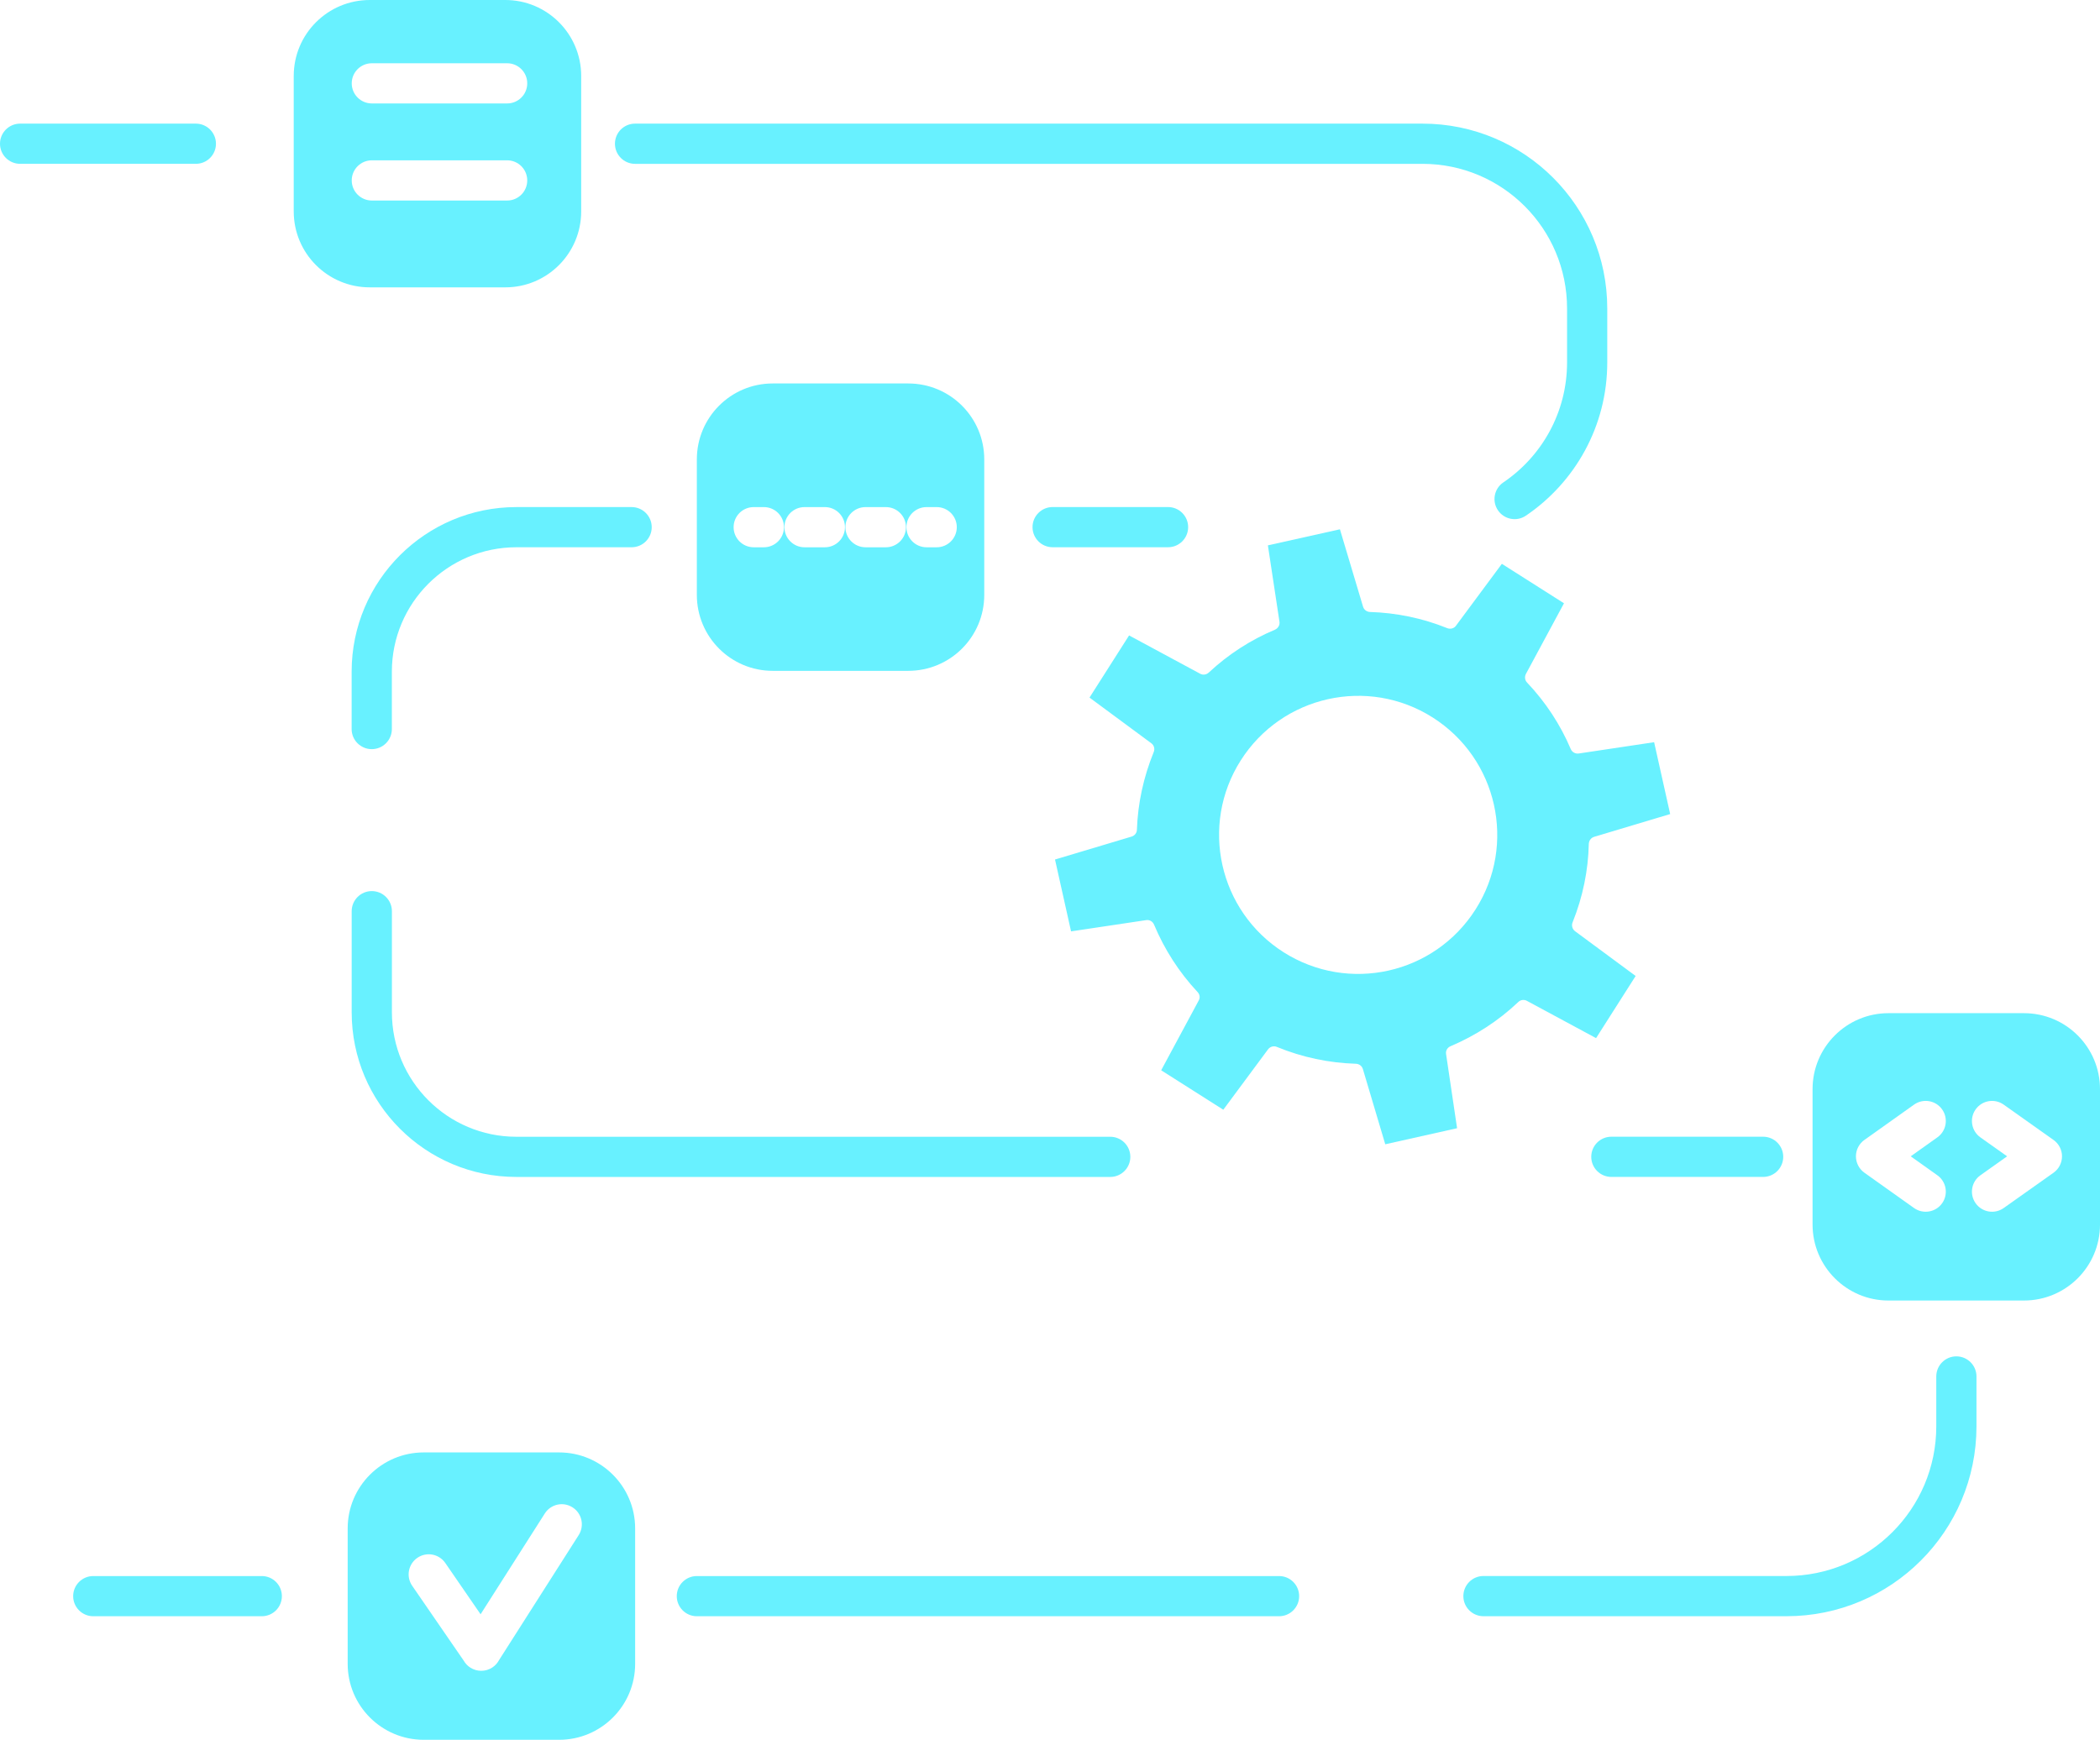
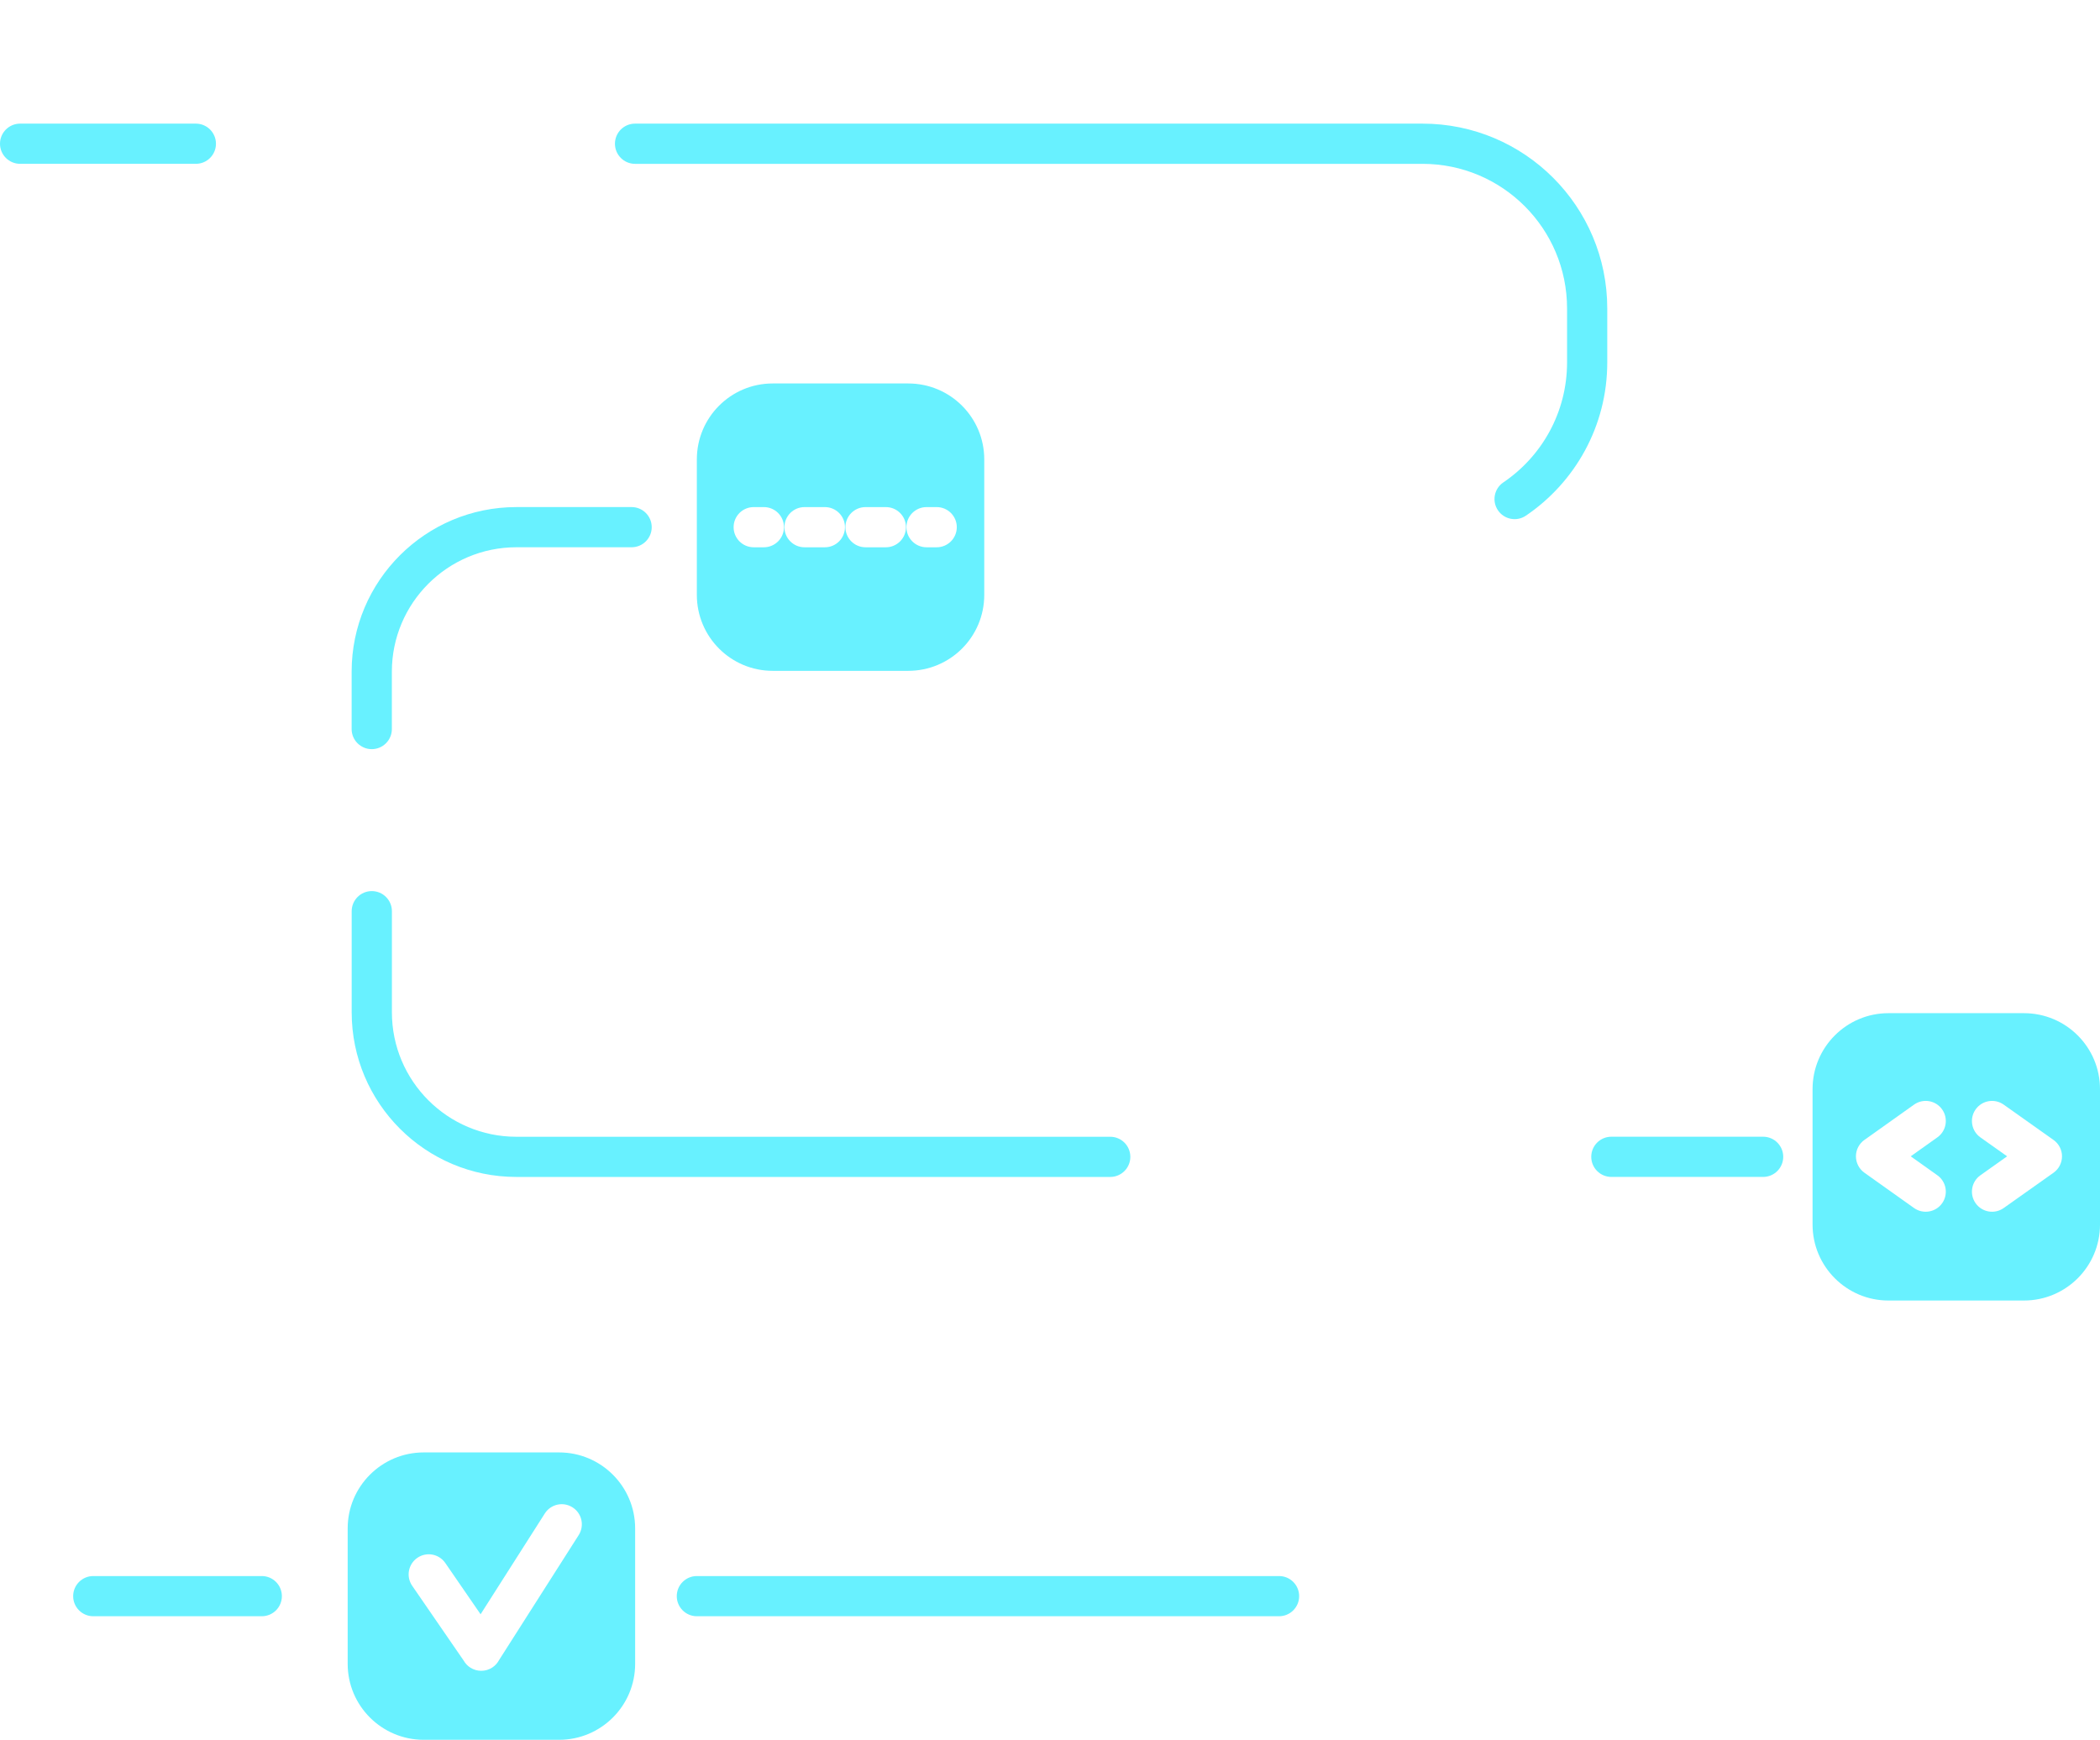
<svg xmlns="http://www.w3.org/2000/svg" viewBox="0 0 90.697 75.161" fill="none">
-   <path fill-rule="evenodd" clip-rule="evenodd" d="M44.594 22.773C44.594 23.253 44.982 23.641 45.462 23.641H50.447C50.926 23.641 51.315 23.253 51.315 22.773C51.315 22.294 50.926 21.905 50.447 21.905H45.462C44.982 21.905 44.594 22.294 44.594 22.773Z" fill="#68F1FF" />
  <path fill-rule="evenodd" clip-rule="evenodd" d="M64.695 22.046C64.964 22.443 65.504 22.547 65.901 22.278C68.017 20.845 69.416 18.416 69.416 15.658V13.326C69.416 8.917 65.846 5.341 61.436 5.341H27.427C26.947 5.341 26.559 5.73 26.559 6.209C26.559 6.689 26.947 7.078 27.427 7.078H61.436C64.886 7.078 67.68 9.875 67.68 13.326V15.658C67.68 17.815 66.588 19.716 64.927 20.841C64.53 21.109 64.427 21.649 64.695 22.046Z" fill="#68F1FF" />
  <path fill-rule="evenodd" clip-rule="evenodd" d="M68.725 49.975C68.725 50.455 69.113 50.844 69.593 50.844H76.148C76.627 50.844 77.016 50.455 77.016 49.975C77.016 49.496 76.627 49.107 76.148 49.107H69.593C69.113 49.107 68.725 49.496 68.725 49.975Z" fill="#68F1FF" />
  <path fill-rule="evenodd" clip-rule="evenodd" d="M22.299 49.109C19.337 49.109 16.926 46.702 16.926 43.733V39.364C16.926 38.885 16.537 38.496 16.058 38.496C15.578 38.496 15.189 38.885 15.189 39.364V43.733C15.189 47.661 18.378 50.845 22.299 50.845H47.95C48.43 50.845 48.818 50.456 48.818 49.977C48.818 49.497 48.43 49.109 47.95 49.109H22.299Z" fill="#68F1FF" />
  <path fill-rule="evenodd" clip-rule="evenodd" d="M16.056 32.364C16.535 32.364 16.924 31.975 16.924 31.496V29.018C16.924 26.05 19.336 23.642 22.305 23.642H27.279C27.758 23.642 28.147 23.254 28.147 22.774C28.147 22.295 27.758 21.906 27.279 21.906H22.305C18.379 21.906 15.187 25.088 15.187 29.018V31.496C15.187 31.975 15.576 32.364 16.056 32.364Z" fill="#68F1FF" />
  <path fill-rule="evenodd" clip-rule="evenodd" d="M29.229 68.955C29.229 69.434 29.617 69.823 30.097 69.823H55.241C55.721 69.823 56.109 69.434 56.109 68.955C56.109 68.475 55.721 68.087 55.241 68.087H30.097C29.617 68.087 29.229 68.475 29.229 68.955Z" fill="#68F1FF" />
-   <path fill-rule="evenodd" clip-rule="evenodd" d="M63.201 68.954C63.201 69.433 63.59 69.822 64.069 69.822H77.157C81.687 69.822 85.362 66.15 85.362 61.619V59.464C85.362 58.985 84.973 58.596 84.494 58.596C84.014 58.596 83.626 58.985 83.626 59.464V61.619C83.626 65.19 80.729 68.085 77.157 68.085H64.069C63.59 68.085 63.201 68.474 63.201 68.954Z" fill="#68F1FF" />
  <path fill-rule="evenodd" clip-rule="evenodd" d="M3.16 68.955C3.16 69.435 3.549 69.823 4.028 69.823H11.306C11.786 69.823 12.174 69.435 12.174 68.955C12.174 68.476 11.786 68.087 11.306 68.087H4.028C3.549 68.087 3.16 68.476 3.16 68.955Z" fill="#68F1FF" />
  <path fill-rule="evenodd" clip-rule="evenodd" d="M0 6.209C0 6.689 0.389 7.077 0.868 7.077H8.459C8.939 7.077 9.327 6.689 9.327 6.209C9.327 5.73 8.939 5.341 8.459 5.341H0.868C0.389 5.341 0 5.73 0 6.209Z" fill="#68F1FF" />
-   <path fill-rule="evenodd" clip-rule="evenodd" d="M21.823 12.414H15.972C14.154 12.414 12.686 10.946 12.686 9.133V3.282C12.686 1.469 14.154 0 15.972 0H21.823C23.633 0 25.101 1.469 25.101 3.282V9.133C25.101 10.946 23.633 12.414 21.823 12.414ZM15.191 3.601C15.191 4.08 15.58 4.469 16.06 4.469H21.903C22.383 4.469 22.771 4.08 22.771 3.601C22.771 3.121 22.383 2.733 21.903 2.733H16.06C15.58 2.733 15.191 3.121 15.191 3.601ZM16.06 8.663C15.58 8.663 15.191 8.274 15.191 7.795C15.191 7.315 15.58 6.926 16.06 6.926H21.903C22.383 6.926 22.771 7.315 22.771 7.795C22.771 8.274 22.383 8.663 21.903 8.663H16.06Z" fill="#68F1FF" />
  <path fill-rule="evenodd" clip-rule="evenodd" d="M33.372 28.981H39.224C41.044 28.981 42.509 27.511 42.509 25.7V19.847C42.509 18.035 41.044 16.566 39.224 16.566H33.372C31.561 16.566 30.096 18.035 30.096 19.847V25.7C30.096 27.511 31.561 28.981 33.372 28.981ZM32.552 23.643C32.072 23.643 31.684 23.254 31.684 22.775C31.684 22.295 32.072 21.907 32.552 21.907H32.991C33.47 21.907 33.859 22.295 33.859 22.775C33.859 23.254 33.47 23.643 32.991 23.643H32.552ZM34.747 23.643C34.268 23.643 33.879 23.254 33.879 22.775C33.879 22.295 34.268 21.907 34.747 21.907H35.625C36.105 21.907 36.493 22.295 36.493 22.775C36.493 23.254 36.105 23.643 35.625 23.643H34.747ZM37.382 23.643C36.902 23.643 36.513 23.254 36.513 22.775C36.513 22.295 36.902 21.907 37.382 21.907H38.26C38.739 21.907 39.128 22.295 39.128 22.775C39.128 23.254 38.739 23.643 38.26 23.643H37.382ZM40.016 23.643C39.537 23.643 39.148 23.254 39.148 22.775C39.148 22.295 39.537 21.907 40.016 21.907H40.455C40.934 21.907 41.323 22.295 41.323 22.775C41.323 23.254 40.934 23.643 40.455 23.643H40.016Z" fill="#68F1FF" />
  <path fill-rule="evenodd" clip-rule="evenodd" d="M87.411 56.184H81.56C79.754 56.184 78.283 54.715 78.283 52.902V47.051C78.283 45.238 79.754 43.77 81.56 43.77H87.411C89.226 43.77 90.697 45.238 90.697 47.051V52.902C90.697 54.715 89.226 56.184 87.411 56.184ZM83.877 51.984C84.155 51.593 84.064 51.051 83.673 50.773L82.522 49.954L83.673 49.135C84.064 48.858 84.155 48.316 83.877 47.925C83.599 47.534 83.057 47.443 82.666 47.721L80.521 49.247C80.292 49.41 80.156 49.673 80.156 49.954C80.156 50.235 80.292 50.499 80.521 50.662L82.666 52.188C83.057 52.465 83.599 52.374 83.877 51.984ZM86.536 52.189C86.145 52.466 85.603 52.373 85.326 51.982C85.049 51.591 85.141 51.049 85.533 50.772L86.686 49.954L85.533 49.137C85.141 48.86 85.049 48.318 85.326 47.927C85.603 47.536 86.145 47.443 86.536 47.72L88.69 49.247C88.92 49.41 89.056 49.674 89.056 49.955C89.056 50.237 88.919 50.501 88.69 50.663L86.536 52.189Z" fill="#68F1FF" />
  <path fill-rule="evenodd" clip-rule="evenodd" d="M24.146 75.161H18.301C16.487 75.161 15.016 73.692 15.016 71.88V66.028C15.016 64.216 16.487 62.746 18.301 62.746H24.146C25.96 62.746 27.431 64.216 27.431 66.028V71.88C27.431 73.692 25.96 75.161 24.146 75.161ZM20.756 69.738L23.529 65.385C23.786 64.98 24.323 64.861 24.727 65.119C25.132 65.376 25.251 65.913 24.993 66.318L21.553 71.718C21.49 71.838 21.397 71.945 21.278 72.027C21.124 72.133 20.949 72.182 20.776 72.18C20.618 72.179 20.459 72.135 20.316 72.044C20.194 71.967 20.098 71.864 20.031 71.747L17.802 68.507C17.53 68.112 17.63 67.571 18.025 67.3C18.42 67.028 18.96 67.128 19.232 67.523L20.756 69.738Z" fill="#68F1FF" />
-   <path fill-rule="evenodd" clip-rule="evenodd" d="M64.864 24.358L67.547 26.062L65.904 29.112C65.839 29.235 65.855 29.385 65.952 29.486C66.758 30.336 67.394 31.311 67.838 32.357C67.894 32.493 68.039 32.573 68.184 32.552L71.44 32.064L72.133 35.168L68.853 36.151C68.716 36.191 68.627 36.312 68.619 36.453C68.595 37.598 68.361 38.748 67.918 39.848C67.862 39.985 67.91 40.141 68.023 40.228L70.642 42.163L68.933 44.848L65.944 43.237C65.823 43.171 65.67 43.192 65.573 43.288C64.711 44.107 63.712 44.746 62.656 45.194C62.511 45.251 62.43 45.392 62.455 45.538L62.93 48.74L59.828 49.434L58.861 46.182C58.82 46.049 58.7 45.959 58.554 45.955C57.402 45.92 56.25 45.682 55.146 45.227C55.017 45.171 54.856 45.212 54.767 45.331L52.833 47.941L50.15 46.237L51.769 43.227C51.842 43.105 51.818 42.957 51.721 42.856C50.915 41.994 50.287 41.006 49.844 39.948C49.787 39.81 49.65 39.727 49.505 39.75L46.258 40.236L45.565 37.132L48.877 36.14C49.006 36.101 49.102 35.98 49.102 35.842C49.142 34.711 49.384 33.576 49.828 32.49C49.884 32.353 49.844 32.196 49.723 32.108L47.055 30.136L48.764 27.451L51.834 29.106C51.955 29.172 52.1 29.15 52.205 29.056C53.051 28.264 54.018 27.643 55.065 27.203C55.194 27.146 55.283 27.006 55.259 26.86L54.759 23.56L57.87 22.866L58.869 26.21C58.909 26.343 59.03 26.433 59.167 26.438C60.295 26.472 61.423 26.7 62.503 27.136C62.64 27.191 62.801 27.149 62.882 27.032L64.864 24.358ZM63.729 39.286C65.509 36.486 64.675 32.774 61.877 30.996C59.079 29.219 55.367 30.049 53.587 32.849C51.807 35.65 52.641 39.362 55.439 41.139C58.245 42.917 61.949 42.087 63.729 39.286Z" fill="#68F1FF" />
</svg>